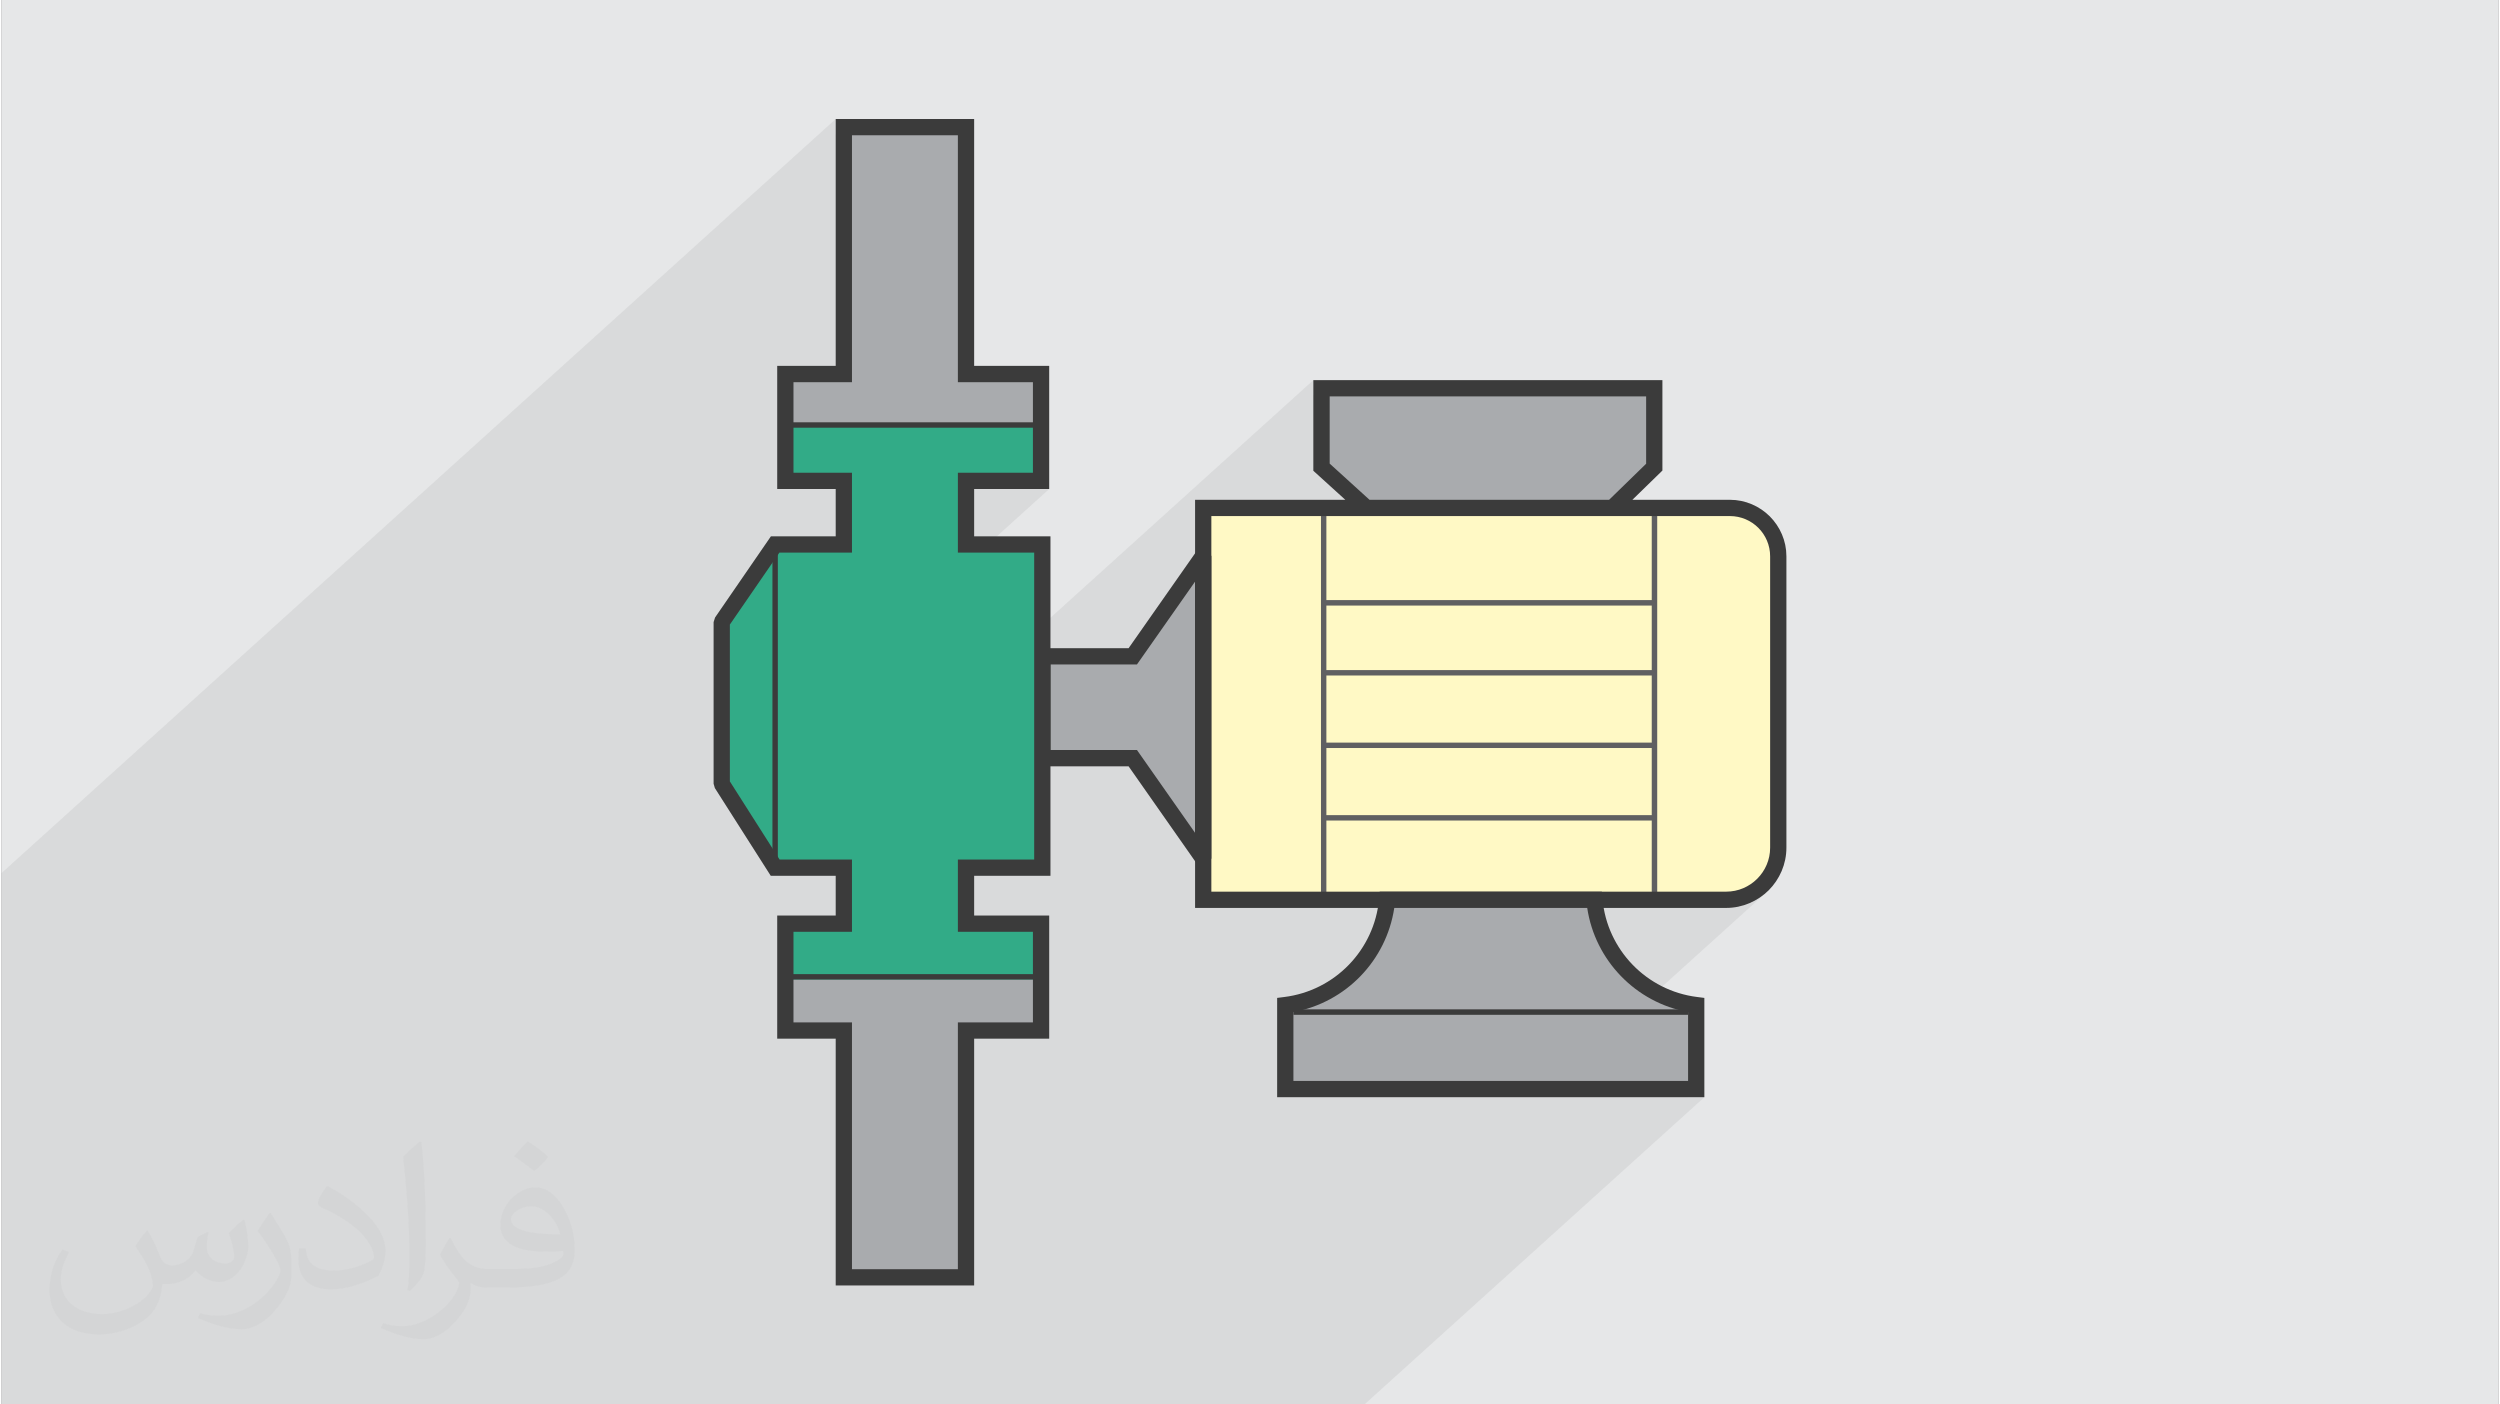
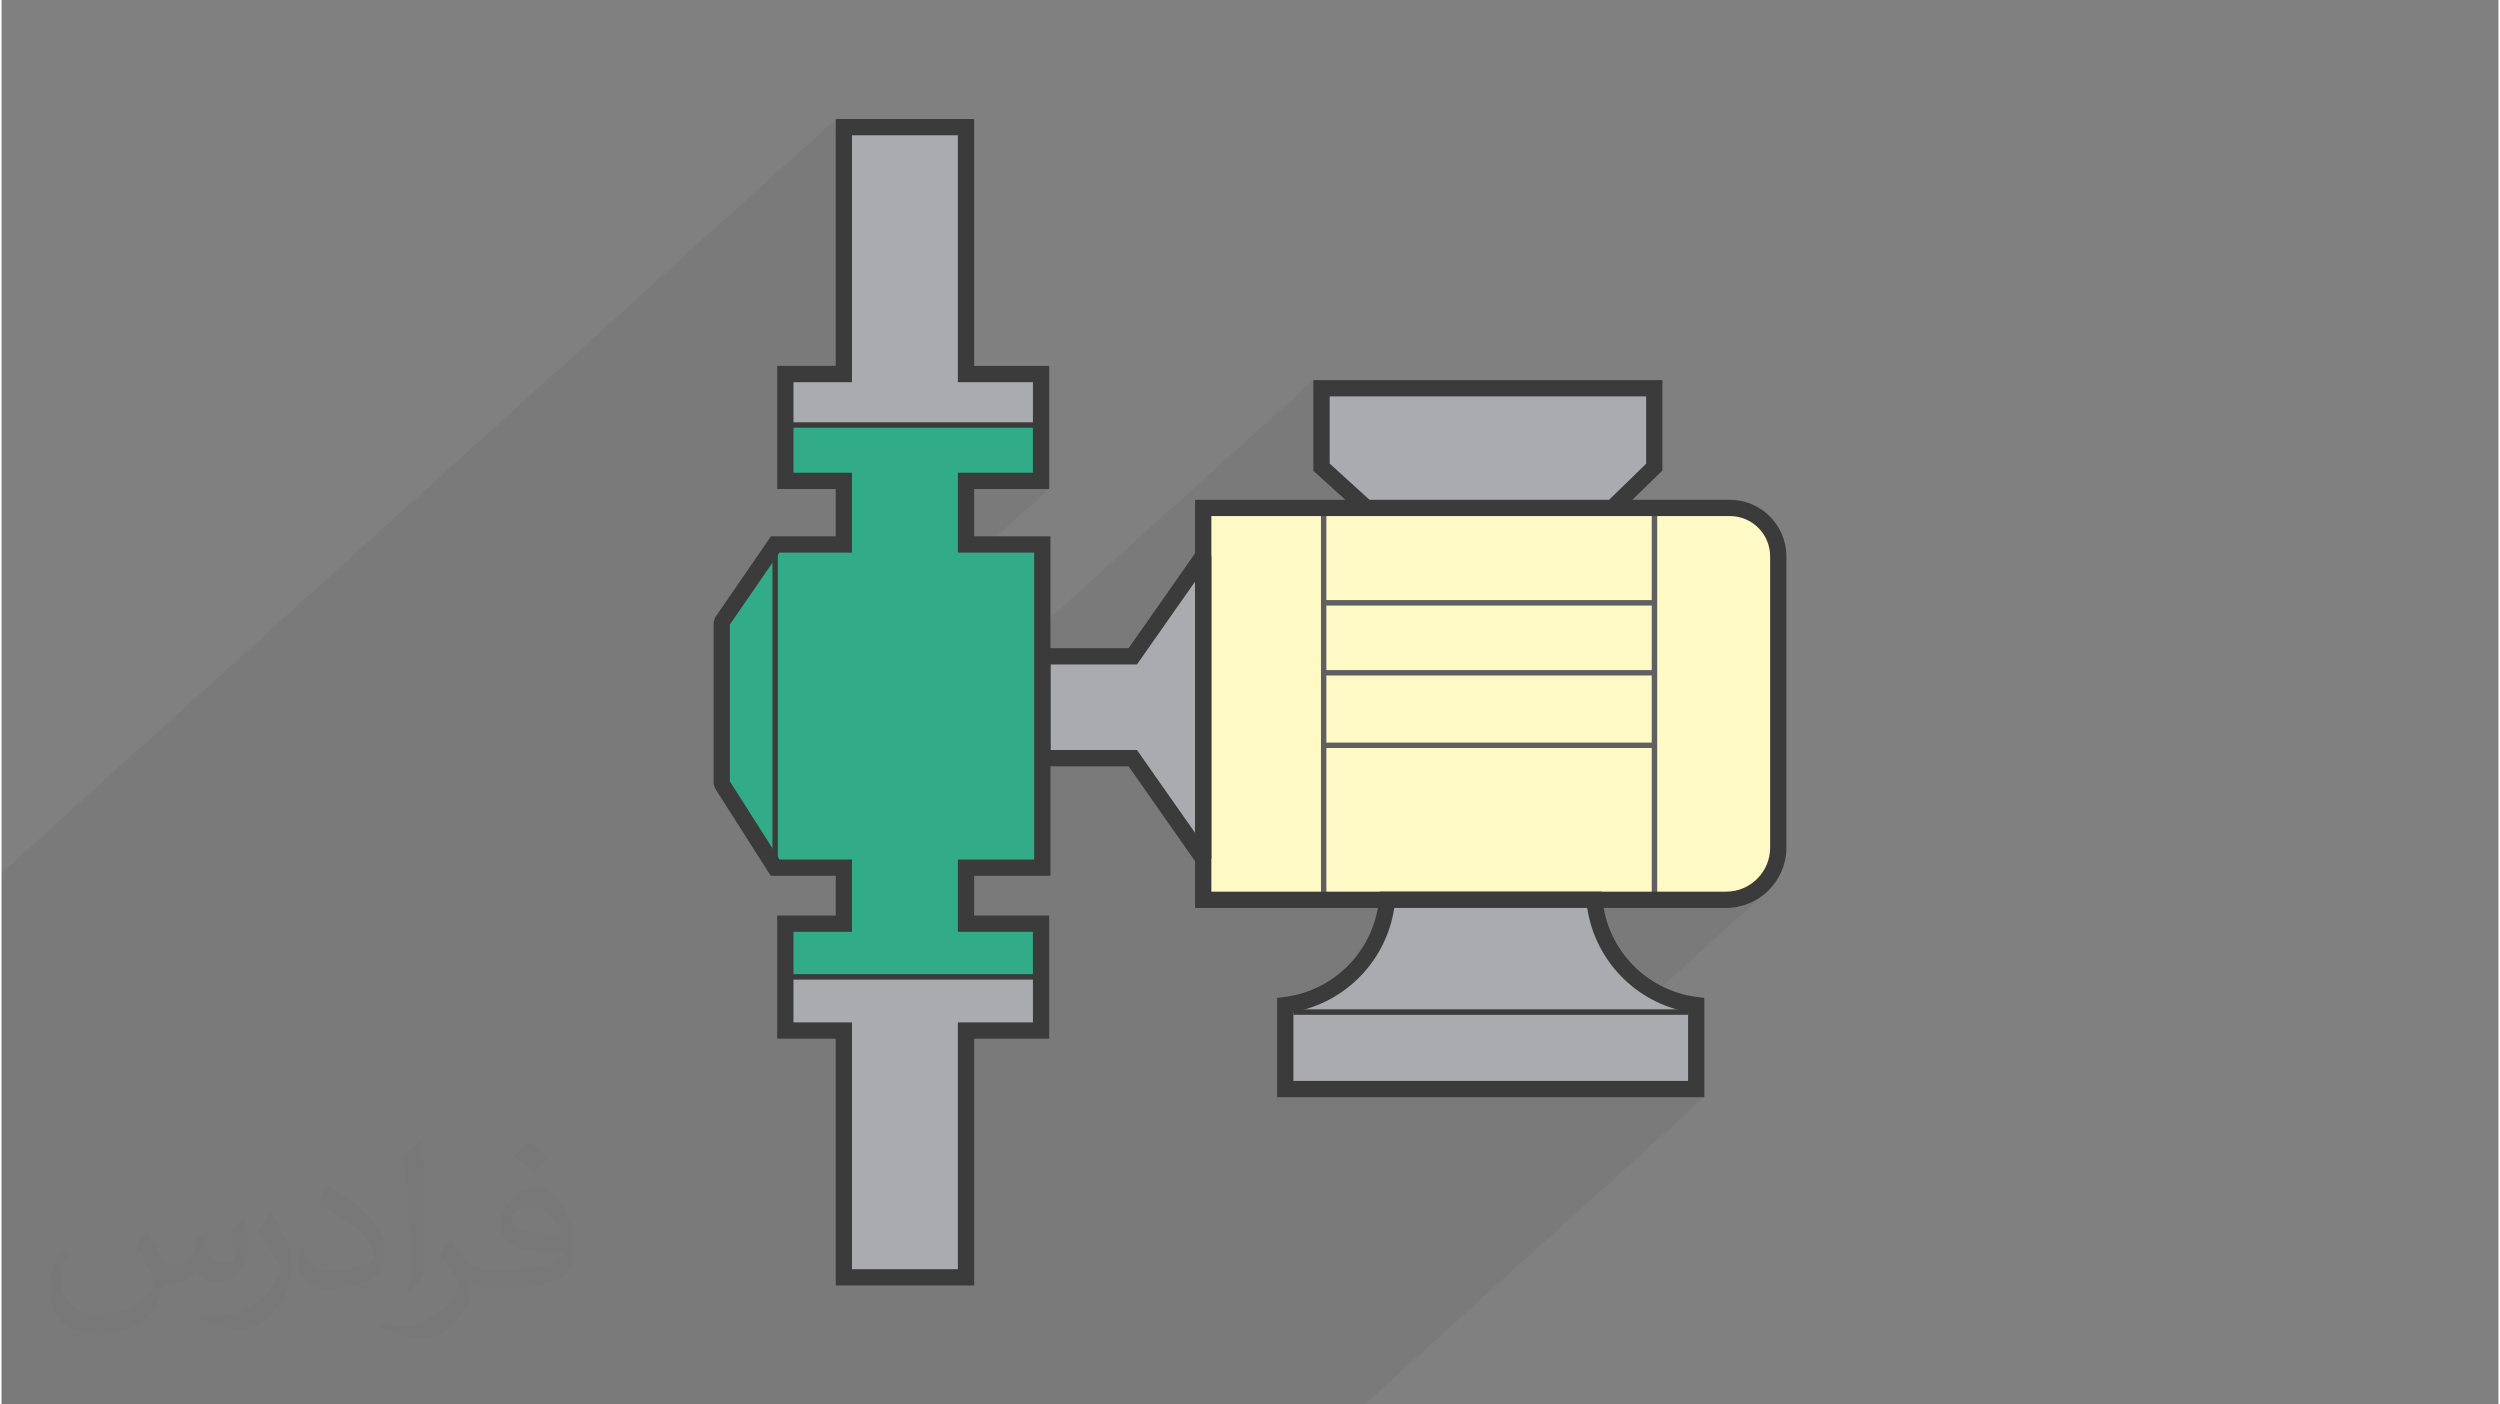
<svg xmlns="http://www.w3.org/2000/svg" xml:space="preserve" width="356px" height="200px" version="1.0" shape-rendering="geometricPrecision" text-rendering="geometricPrecision" image-rendering="optimizeQuality" fill-rule="evenodd" clip-rule="evenodd" viewBox="0 0 35600 20025">
  <rect x="0" y="0" width="35600" height="20025" fill="#808080" stroke="none" />
  <g id="__x0023_Layer_x0020_1">
    <g id="_2930493818448">
-       <path fill="#E6E7E8" d="M0 0l35600 0 0 20025 -35600 0 0 -20025z" />
      <path fill="#373435" fill-opacity="0.078" d="M5234 20025l29 0 13 0 7 0 5 0 30 0 209 0 338 0 137 0 96 0 12 0 13 0 4 0 36 0 85 0 105 0 18 0 245 0 650 0 86 0 255 0 245 0 114 0 35 0 50 0 45 0 22 0 292 0 86 0 5 0 22 0 116 0 11 0 27 0 148 0 97 0 237 0 7 0 6 0 12 0 370 0 86 0 351 0 13 0 12 0 870 0 8 0 71 0 535 0 60 0 107 0 78 0 28 0 21 0 195 0 14 0 22 0 43 0 118 0 43 0 43 0 1 0 6 0 172 0 167 0 6 0 588 0 60 0 43 0 25 0 1016 0 394 0 775 0 163 0 697 0 115 0 240 0 17 0 155 0 173 0 777 0 37 0 1043 0 245 0 244 0 4847 -4381 -244 0 128 -116 0 -1197 -143 -25 -139 -36 -134 -47 -128 -59 -31 -17 1548 -1399 -66 50 -71 43 -75 36 -79 29 -80 21 350 -316 -110 91 -126 69 -140 43 -23 3 272 -247 -48 36 -52 31 -54 27 -58 21 -60 15 -62 10 -64 3 -2143 0 1121 -1014 -1144 0 1144 -1034 -1144 0 1144 -1034 -1104 0 1104 -997 -2140 0 1540 -1392 -175 0 128 -116 -3416 0 -568 -516 0 -958 -116 105 0 -221 -117 105 0 -221 -7561 6835 -49 0 -102 -160 0 -1556 3946 -3567 -244 0 128 -116 -244 0 128 -116 -661 0 711 -642 -3348 0 718 -649 0 -3520 -116 105 0 -221 -116 105 0 -221 -11893 10751 0 220 0 221 0 2324 0 220 0 221 0 313 0 193 0 22 0 6 0 71 0 150 0 537 0 11 0 11 0 594 0 136 0 2 0 11 0 12 0 10 0 171 0 95 0 47 0 105 0 140 0 107 0 221 0 221 0 224 0 221 0 150 0 71 0 519 8 0 244 0 107 0 88 0 28 0 22 0 58 0 1942 0 26 0 23 0 16 0 38 0 27 0 119 0 45 0 3 0 197 0 44 0 3 0 197 0 48 0 62 0 184 0 12 0 13 0 24 0 12 0 156 0 88 0 141 0 60 0 1 0 58 0 45 0 41 0 148 0 96 0 28 0 19 0 45 0 111 0 4 0 25 0 13 0 121 0 99 0 149 0 196 0z" />
      <g>
        <path fill="#A9ABAE" d="M18820 5536l4744 0 0 1125 -597 581 -3507 0 -640 -581 0 -1125z" />
        <path fill="#FFF9C5" d="M17133 7242l7510 0c379,0 689,310 689,689l0 4155c0,409 -334,743 -743,743l-7456 0 0 -5587z" />
        <path fill="#A9ABAE" d="M12009 1813l1742 0 0 3520 1070 0 0 1523 -1070 0 0 907 1088 0 0 4608 -1088 0 0 798 1070 0 0 1524 -1070 0 0 3519 -1742 0 0 -3519 -834 0 0 -1524 834 0 0 -798 -979 0 -762 -1197 0 -2304 762 -1107 979 0 0 -907 -834 0 0 -1523 834 0 0 -3520z" />
        <path fill="#A9ABAE" d="M14839 9358l1290 0 1004 -1433 0 4318 -1004 -1433 -1290 0 0 -1452z" />
        <path fill="#3B3B3B" fill-rule="nonzero" d="M14839 9242l1230 0 969 -1383 211 66 0 4318 -211 66 -969 -1383 -1346 0 0 -1684 116 0zm1290 232l-1174 0 0 1219 1233 0 829 1182 0 -3583 -829 1182 -59 0z" />
        <path fill="#32AB87" d="M14821 6059l-3646 0 0 797 834 0 0 907 -979 0 -762 1107 0 2304 762 1197 979 0 0 798 -834 0 0 797 3646 0 0 -797 -1070 0 0 -798 1070 0 0 -4608 -1070 0 0 -907 1070 0 0 -797z" />
        <path fill="#606062" fill-rule="nonzero" d="M18850 7203l4756 0 0 5665 -4794 0 0 -5665 38 0zm4678 77l-4639 0 0 5511 4639 0 0 -5511z" />
        <path fill="#606062" fill-rule="nonzero" d="M18850 8556l4717 0 0 78 -4717 0 0 -78z" />
        <path fill="#606062" fill-rule="nonzero" d="M18850 9554l4717 0 0 77 -4717 0 0 -77z" />
        <path fill="#606062" fill-rule="nonzero" d="M18850 10588l4717 0 0 77 -4717 0 0 -77z" />
-         <path fill="#606062" fill-rule="nonzero" d="M18850 11622l4717 0 0 77 -4717 0 0 -77z" />
        <path fill="#3B3B3B" fill-rule="nonzero" d="M11068 7763l0 4608 -77 0 0 -4608 77 0z" />
        <path fill="#3B3B3B" fill-rule="nonzero" d="M17133 7126l2026 0 -456 -414 0 -1292 117 0 4860 0 0 1289 -428 417 1391 0c221,0 422,91 568,236 146,147 237,348 237,569l0 4155c0,236 -97,451 -252,607 -156,155 -371,252 -607,252l-7572 0 0 -5819 116 0zm2371 0l3416 0 528 -514 0 -960 -4512 0 0 958 568 516zm5139 232l-1676 0 -3507 0 -2211 0 0 5355 7340 0c173,0 329,-70 443,-184 114,-114 184,-270 184,-443l0 -4155c0,-157 -64,-301 -168,-405 -104,-104 -248,-168 -405,-168z" />
        <path fill="#A9ABAE" d="M21232 15528l-2929 0 0 -1197c776,-98 1380,-723 1452,-1502l1477 0 1478 0c72,779 676,1404 1452,1502l0 1197 -2930 0z" />
        <path fill="#3B3B3B" fill-rule="nonzero" d="M21232 15644l-3045 0 0 -1416 102 -13c361,-45 682,-213 921,-460 239,-247 397,-574 430,-936l9 -106 3167 0 10 106c32,362 190,689 429,936 239,247 560,415 921,460l102 13 0 1416 -3046 0zm-2813 -232l5627 0 0 -982c-374,-69 -706,-253 -958,-514 -251,-260 -424,-596 -480,-971l-2751 0c-57,375 -229,711 -480,971 -252,261 -584,445 -958,514l0 982z" />
        <path fill="#3B3B3B" fill-rule="nonzero" d="M12009 1697l1858 0 0 3519 1070 0 0 1756 -1070 0 0 675 1088 0 0 4840 -1088 0 0 566 1070 0 0 1756 -1070 0 0 3519 -1974 0 0 -3519 -834 0 0 -1756 834 0 0 -566 -926 0 -797 -1251 -18 -62 0 -2304 21 -66 796 -1157 924 0 0 -675 -834 0 0 -1756 834 0 0 -3519 116 0zm1626 232l-1510 0 0 3520 -834 0 0 1291 834 0 0 1139 -1035 0 -706 1026 0 2236 709 1114 1032 0 0 1030 -834 0 0 1292 834 0 0 3519 1510 0 0 -3519 1070 0 0 -1292 -1070 0 0 -1030 1088 0 0 -4376 -1088 0 0 -1139 1070 0 0 -1291 -1070 0 0 -3520z" />
        <path fill="#3B3B3B" fill-rule="nonzero" d="M18419 14391l5627 0 0 78 -5627 0 0 -78z" />
        <path fill="#3B3B3B" fill-rule="nonzero" d="M11241 6021l3514 0 0 77 -3514 0 0 -77z" />
        <path fill="#3B3B3B" fill-rule="nonzero" d="M11241 13889l3514 0 0 77 -3514 0 0 -77z" />
      </g>
      <path fill="#373435" fill-opacity="0.031" d="M2082 17547c68,104 112,203 155,312 32,64 49,183 199,183 44,0 107,-14 163,-45 63,-33 111,-83 136,-159l60 -202 146 -72 10 10c-20,77 -25,149 -25,206 0,170 146,234 262,234 68,0 129,-34 129,-95 0,-81 -34,-217 -78,-339 68,-68 136,-136 214,-191l12 6c34,144 53,287 53,381 0,93 -41,196 -75,264 -70,132 -194,238 -344,238 -114,0 -241,-58 -328,-163l-5 0c-82,101 -209,193 -412,193l-63 0c-10,134 -39,229 -83,314 -121,237 -480,404 -818,404 -470,0 -706,-272 -706,-633 0,-223 73,-431 185,-578l92 38c-70,134 -117,262 -117,385 0,338 275,499 592,499 294,0 658,-187 724,-404 -25,-237 -114,-348 -250,-565 41,-72 94,-144 160,-221l12 0zm5421 -1274c99,62 196,136 291,221 -53,74 -119,142 -201,202 -95,-77 -190,-143 -287,-213 66,-74 131,-146 197,-210zm51 926c-160,0 -291,105 -291,183 0,168 320,219 703,217 -48,-196 -216,-400 -412,-400zm-359 895c208,0 390,-6 529,-41 155,-39 286,-118 286,-171 0,-15 0,-31 -5,-46 -87,8 -187,8 -274,8 -282,0 -498,-64 -583,-222 -21,-44 -36,-93 -36,-149 0,-152 66,-303 182,-406 97,-85 204,-138 313,-138 197,0 354,158 464,408 60,136 101,293 101,491 0,132 -36,243 -118,326 -153,148 -435,204 -867,204l-196 0 0 0 -51 0c-107,0 -184,-19 -245,-66l-10 0c3,25 5,50 5,72 0,97 -32,221 -97,320 -192,287 -400,410 -580,410 -182,0 -405,-70 -606,-161l36 -70c65,27 155,46 279,46 325,0 752,-314 805,-619 -12,-25 -34,-58 -65,-93 -95,-113 -155,-208 -211,-307 48,-95 92,-171 133,-239l17 -2c139,282 265,445 546,445l44 0 0 0 204 0zm-1408 299c24,-130 26,-276 26,-413l0 -202c0,-377 -48,-926 -87,-1282 68,-75 163,-161 238,-219l22 6c51,450 63,972 63,1452 0,126 -5,250 -17,340 -7,114 -73,201 -214,332l-31 -14zm-1449 -596c7,177 94,318 398,318 189,0 349,-50 526,-135 32,-14 49,-33 49,-49 0,-111 -85,-258 -228,-392 -139,-126 -323,-237 -495,-311 -59,-25 -78,-52 -78,-77 0,-51 68,-158 124,-235l19 -2c197,103 417,256 580,427 148,157 240,316 240,489 0,128 -39,250 -102,361 -216,109 -446,192 -674,192 -277,0 -466,-130 -466,-436 0,-33 0,-84 12,-150l95 0zm-501 -503l172 278c63,103 122,215 122,392l0 227c0,183 -117,379 -306,573 -148,132 -279,188 -400,188 -180,0 -386,-56 -624,-159l27 -70c75,21 162,37 269,37 342,-2 692,-252 852,-557 19,-35 26,-68 26,-90 0,-36 -19,-75 -34,-110 -87,-165 -184,-315 -291,-453 56,-89 112,-174 173,-258l14 2z" />
    </g>
  </g>
</svg>